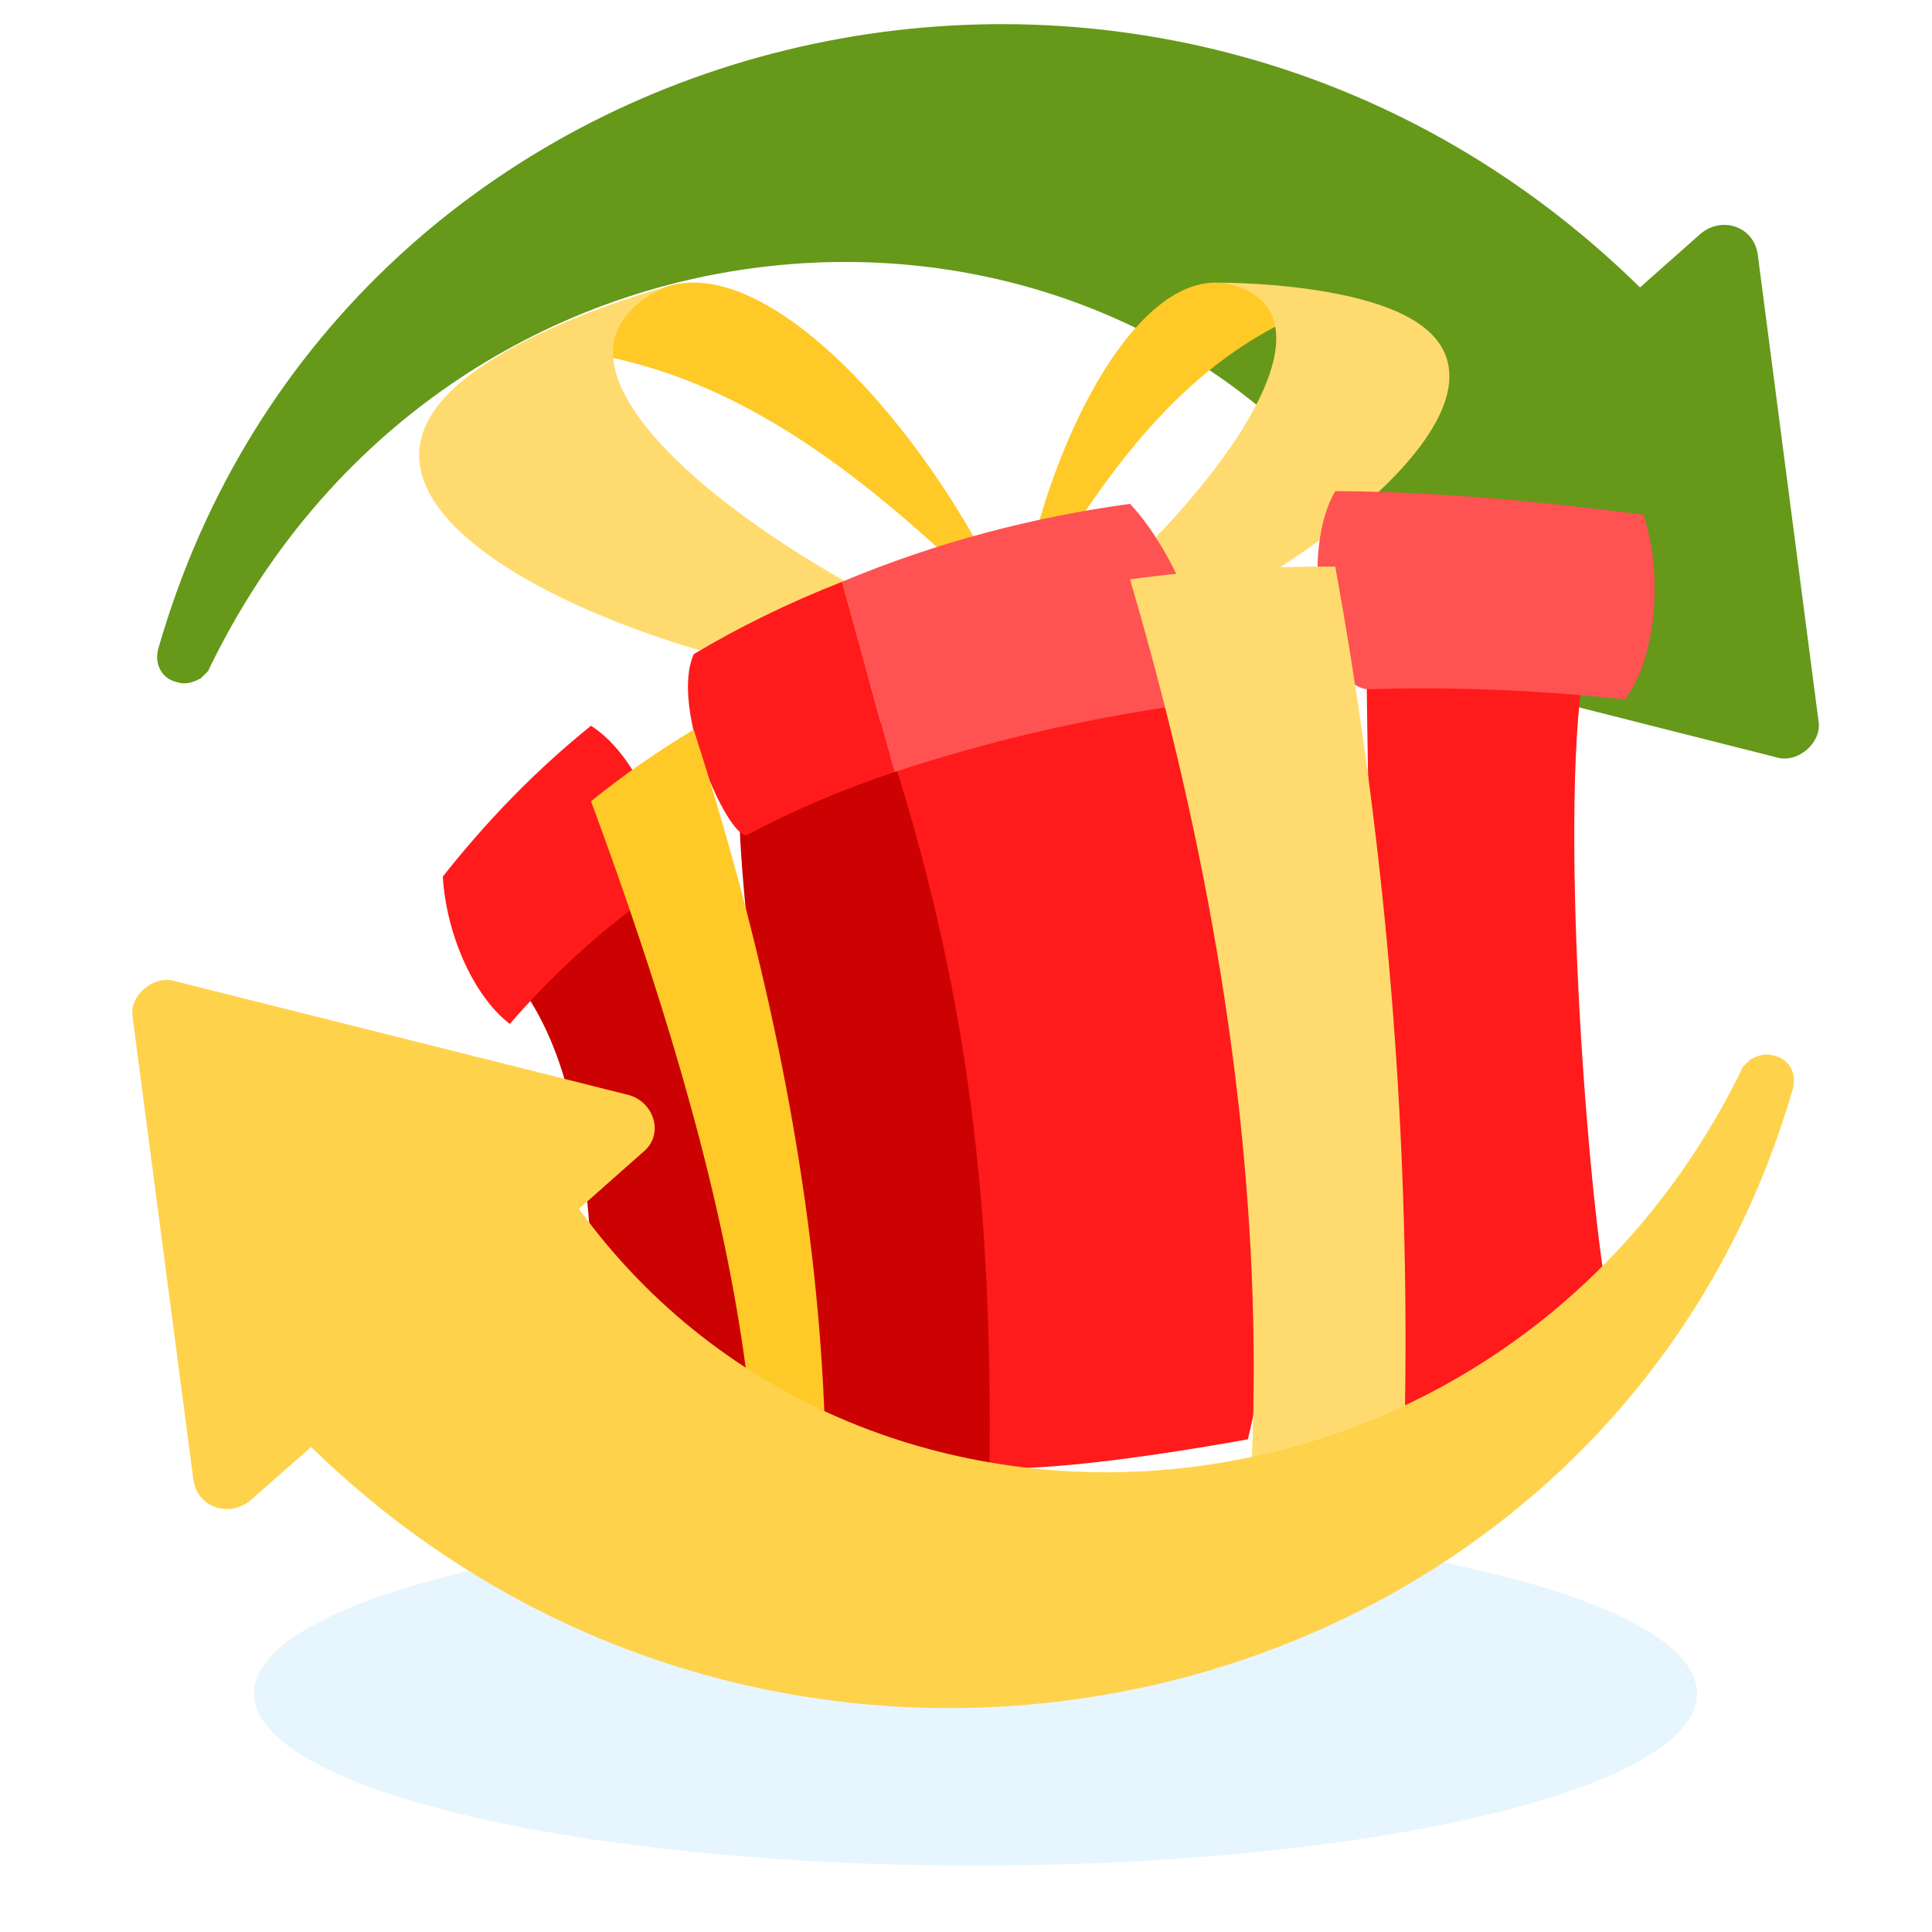
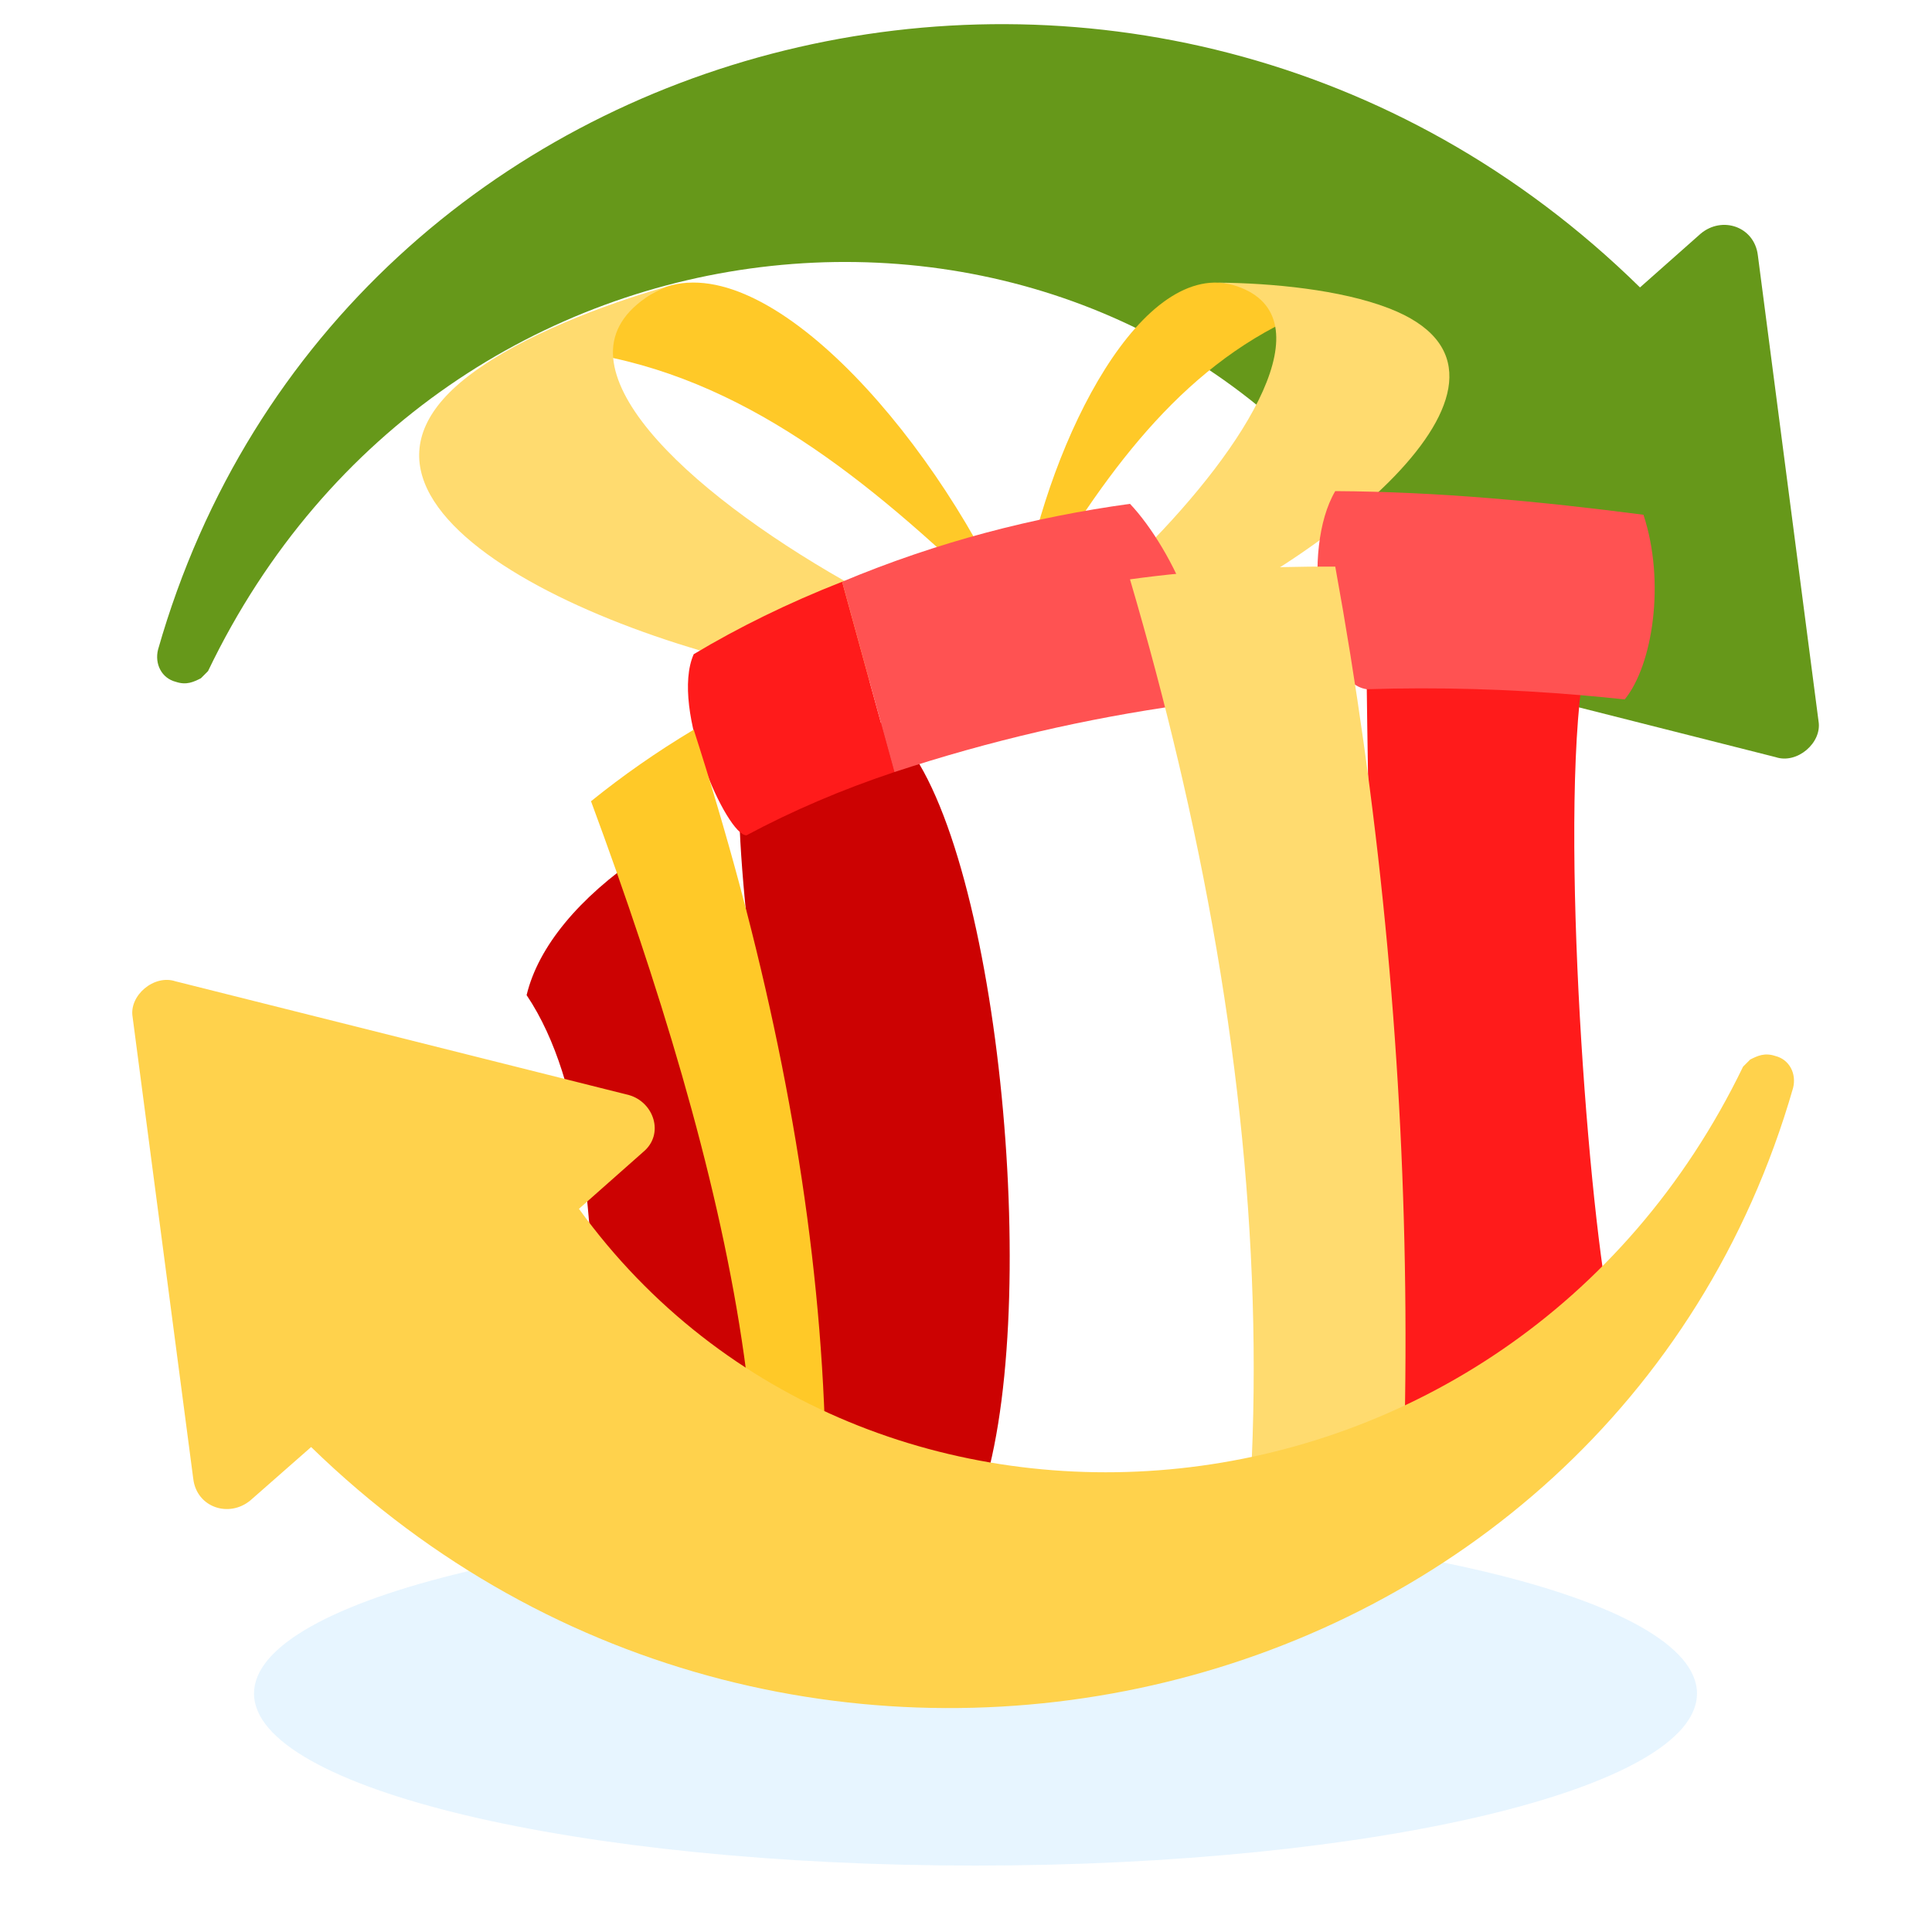
<svg xmlns="http://www.w3.org/2000/svg" width="320" height="320" viewBox="0 0 320 320" fill="none">
  <path d="M161.575 309C227.573 309 281.075 296.24 281.075 280.5C281.075 264.76 227.573 252 161.575 252C95.577 252 42.075 264.76 42.075 280.5C42.075 296.24 95.577 309 161.575 309Z" fill="#C4E7FF" fill-opacity="0.4" />
  <g filter="url(#filter0_ii_36_2112)">
    <path d="M281.69 37.699L271.635 46.607C191.196 -32.381 56.342 0.877 26.178 106.591C25.586 108.966 26.769 111.342 29.135 111.936C30.909 112.53 32.092 111.936 33.275 111.342C33.867 110.748 33.867 110.748 34.458 110.154C73.495 28.791 179.958 20.476 227.275 86.398L216.629 95.901C213.08 98.87 214.854 104.215 218.995 105.403L294.111 124.408C297.659 125.596 301.8 122.032 301.208 118.469L291.153 41.262C290.562 36.511 285.239 34.729 281.69 37.699Z" fill="#66981A" />
  </g>
  <g filter="url(#filter1_d_36_2112)">
    <g filter="url(#filter2_ii_36_2112)">
      <path d="M168.337 96.586C147.474 76.089 127.026 58.345 101.564 52.797C93.23 51.561 98.865 45.471 110.393 40.977C128.377 35.178 156.057 67.524 168.337 96.586Z" fill="#FFC928" />
    </g>
    <g filter="url(#filter3_ii_36_2112)">
      <path d="M159.904 99.694L142.395 106.796C104.91 102.357 47.443 78.144 78.124 55.366C86.628 49.049 99.85 43.998 110.393 40.977C109.237 41.52 108.082 42.038 106.944 42.827C102.912 45.627 101.223 48.991 101.564 52.797C102.896 67.717 133.562 88.428 159.904 99.694Z" fill="#FFDB6F" />
    </g>
    <g filter="url(#filter4_ii_36_2112)">
      <path d="M168.681 96.114C180.502 75.652 192.593 57.423 211.222 47.608C217.444 44.847 210.135 40.873 201.796 40.309C186.542 39.676 171.971 70.835 168.681 96.114Z" fill="#FFC928" />
    </g>
    <g filter="url(#filter5_ii_36_2112)">
      <path d="M175.918 96.714L191.084 98.465C219.312 86.92 258.832 55.664 230.027 44.55C222.042 41.467 210.657 40.387 201.796 40.31C202.824 40.398 203.903 40.564 204.96 40.933C208.703 42.242 210.665 44.572 211.221 47.609C213.404 59.513 193.997 82.257 175.918 96.714Z" fill="#FFDB6F" />
    </g>
    <g filter="url(#filter6_i_36_2112)">
      <path d="M125.222 240.679C114.934 237.329 105.93 233.581 98.646 229.31C97.909 211.26 97.156 187.272 87.224 172.48C89.16 164.375 96.024 156.261 106.073 149.438C110.878 151.826 131.709 216.24 125.222 240.679Z" fill="#CC0202" />
    </g>
    <g filter="url(#filter7_i_36_2112)">
      <path d="M163.898 250.617C154.334 248.619 145.23 246.478 136.772 244.139C127.598 195.059 122.395 157.35 122.395 139.656C130.056 135.468 138.219 131.362 146.143 127.215C163.603 138.164 172.555 215.197 163.898 250.617Z" fill="#CC0202" />
    </g>
    <g filter="url(#filter8_i_36_2112)">
      <path d="M232.344 240.679C227.969 200.507 226.84 160.335 226.36 120.158C233.54 116.266 246.716 113.183 261.937 121.153C258.361 149.438 263.648 214.489 267.325 227.979C263.508 231.97 249.237 236.619 232.344 240.679Z" fill="#FF1B1B" />
    </g>
    <g filter="url(#filter9_i_36_2112)">
-       <path d="M206.693 246.047C187.864 249.458 170.4 251.493 163.898 250.618C164.35 208.508 160.746 174.063 148.144 133.878C151.178 130.549 168.24 113.418 195.18 119.698C211.1 160.351 216.736 203.855 206.693 246.047Z" fill="#FF1B1B" />
-     </g>
-     <path d="M107.672 154.309C99.014 160.548 91.28 167.683 84.441 175.599C78.27 170.837 73.906 160.542 73.344 151.185C80.528 142.102 88.564 133.726 97.889 126.204C105.942 131.358 112.407 146.45 107.672 154.309Z" fill="#FF1B1B" />
+       </g>
    <path d="M148.145 133.878C139.439 136.779 131.269 140.273 123.636 144.358C120.399 144.394 110.928 123.358 114.902 114.355C122.337 109.903 130.487 105.892 139.485 102.357C149.674 139.447 147.951 133.135 148.145 133.878Z" fill="#FF1B1B" />
    <path d="M195.892 122.751C179.908 124.996 163.99 128.662 148.145 133.877L148.1 133.713L146.308 127.194L139.485 102.357C155.383 95.698 171.252 91.642 187.162 89.451C194.084 96.735 203.356 115.575 195.892 122.751Z" fill="#FF5252" />
    <path d="M272.208 91.259C275.874 102.357 273.749 116.173 269.101 121.847C266.713 121.588 264.325 121.358 261.937 121.153C250.043 120.133 238.18 119.78 226.36 120.158C218.505 118.973 215.442 97.03 221.16 87.343C238.057 87.437 255.048 89.031 272.208 91.259Z" fill="#FF5252" />
    <g filter="url(#filter10_ii_36_2112)">
      <path d="M136.771 244.14C132.768 243.034 128.913 241.88 125.222 240.68C124.506 214.876 117.733 185.374 107.672 154.31C107.15 152.69 106.615 151.067 106.073 149.439C103.525 141.77 100.783 134.018 97.89 126.205C103.126 121.975 108.773 118.018 114.902 114.355C117.639 122.847 120.138 131.281 122.394 139.657C122.817 141.227 123.228 142.793 123.635 144.359C132.522 178.703 137.199 212.036 136.771 244.14Z" fill="#FFC928" />
    </g>
    <g filter="url(#filter11_ii_36_2112)">
      <path d="M232.344 240.679C224.115 242.66 215.263 244.497 206.693 246.047C209.632 207.132 205.777 165.813 195.892 122.752C195.661 121.736 195.423 120.717 195.181 119.698C192.83 109.706 190.15 99.62 187.162 89.452C198.469 87.894 209.796 87.277 221.161 87.343C222.936 97.101 224.506 106.854 225.871 116.611C226.04 117.795 226.204 118.975 226.36 120.158C231.794 160.335 233.787 200.507 232.344 240.679Z" fill="#FFDB6F" />
    </g>
  </g>
  <g filter="url(#filter12_i_36_2112)">
    <path d="M41.478 252.08L51.533 243.247C131.972 321.566 266.826 288.59 296.991 183.772C297.582 181.416 296.399 179.061 294.033 178.472C292.259 177.883 291.076 178.472 289.893 179.061C289.302 179.65 289.302 179.65 288.71 180.239C249.674 260.913 143.21 269.157 95.893 203.793L106.539 194.371C110.088 191.427 108.314 186.127 104.174 184.95L29.058 166.106C25.509 164.928 21.369 168.461 21.96 171.995L32.015 248.547C32.606 253.258 37.93 255.024 41.478 252.08Z" fill="#FFD24C" />
  </g>
  <defs>
    <filter id="filter0_ii_36_2112" x="26.027" y="2" width="275.238" height="124.641" filterUnits="userSpaceOnUse" color-interpolation-filters="sRGB">
      <feFlood flood-opacity="0" result="BackgroundImageFix" />
      <feBlend mode="normal" in="SourceGraphic" in2="BackgroundImageFix" result="shape" />
      <feColorMatrix in="SourceAlpha" type="matrix" values="0 0 0 0 0 0 0 0 0 0 0 0 0 0 0 0 0 0 127 0" result="hardAlpha" />
      <feOffset dy="2" />
      <feGaussianBlur stdDeviation="2.5" />
      <feComposite in2="hardAlpha" operator="arithmetic" k2="-1" k3="1" />
      <feColorMatrix type="matrix" values="0 0 0 0 1 0 0 0 0 1 0 0 0 0 1 0 0 0 0.23 0" />
      <feBlend mode="normal" in2="shape" result="effect1_innerShadow_36_2112" />
      <feColorMatrix in="SourceAlpha" type="matrix" values="0 0 0 0 0 0 0 0 0 0 0 0 0 0 0 0 0 0 127 0" result="hardAlpha" />
      <feOffset dy="-1" />
      <feGaussianBlur stdDeviation="1.5" />
      <feComposite in2="hardAlpha" operator="arithmetic" k2="-1" k3="1" />
      <feColorMatrix type="matrix" values="0 0 0 0 0 0 0 0 0 0 0 0 0 0 0 0 0 0 0.15 0" />
      <feBlend mode="normal" in2="effect1_innerShadow_36_2112" result="effect2_innerShadow_36_2112" />
    </filter>
    <filter id="filter1_d_36_2112" x="59.428" y="24.296" width="224.642" height="230.525" filterUnits="userSpaceOnUse" color-interpolation-filters="sRGB">
      <feFlood flood-opacity="0" result="BackgroundImageFix" />
      <feColorMatrix in="SourceAlpha" type="matrix" values="0 0 0 0 0 0 0 0 0 0 0 0 0 0 0 0 0 0 127 0" result="hardAlpha" />
      <feOffset dy="-6" />
      <feGaussianBlur stdDeviation="5" />
      <feComposite in2="hardAlpha" operator="out" />
      <feColorMatrix type="matrix" values="0 0 0 0 0 0 0 0 0 0 0 0 0 0 0 0 0 0 0.05 0" />
      <feBlend mode="normal" in2="BackgroundImageFix" result="effect1_dropShadow_36_2112" />
      <feBlend mode="normal" in="SourceGraphic" in2="effect1_dropShadow_36_2112" result="shape" />
    </filter>
    <filter id="filter2_ii_36_2112" x="97.587" y="38.51" width="70.751" height="65.222" filterUnits="userSpaceOnUse" color-interpolation-filters="sRGB">
      <feFlood flood-opacity="0" result="BackgroundImageFix" />
      <feBlend mode="normal" in="SourceGraphic" in2="BackgroundImageFix" result="shape" />
      <feColorMatrix in="SourceAlpha" type="matrix" values="0 0 0 0 0 0 0 0 0 0 0 0 0 0 0 0 0 0 127 0" result="hardAlpha" />
      <feOffset dy="14.29" />
      <feGaussianBlur stdDeviation="3.573" />
      <feComposite in2="hardAlpha" operator="arithmetic" k2="-1" k3="1" />
      <feColorMatrix type="matrix" values="0 0 0 0 1 0 0 0 0 1 0 0 0 0 1 0 0 0 0.15 0" />
      <feBlend mode="normal" in2="shape" result="effect1_innerShadow_36_2112" />
      <feColorMatrix in="SourceAlpha" type="matrix" values="0 0 0 0 0 0 0 0 0 0 0 0 0 0 0 0 0 0 127 0" result="hardAlpha" />
      <feOffset dy="-1.786" />
      <feGaussianBlur stdDeviation="2.679" />
      <feComposite in2="hardAlpha" operator="arithmetic" k2="-1" k3="1" />
      <feColorMatrix type="matrix" values="0 0 0 0 0.815 0 0 0 0 0.621 0 0 0 0 0.087 0 0 0 0.7 0" />
      <feBlend mode="normal" in2="effect1_innerShadow_36_2112" result="effect2_innerShadow_36_2112" />
    </filter>
    <filter id="filter3_ii_36_2112" x="69.427" y="39.19" width="90.476" height="74.751" filterUnits="userSpaceOnUse" color-interpolation-filters="sRGB">
      <feFlood flood-opacity="0" result="BackgroundImageFix" />
      <feBlend mode="normal" in="SourceGraphic" in2="BackgroundImageFix" result="shape" />
      <feColorMatrix in="SourceAlpha" type="matrix" values="0 0 0 0 0 0 0 0 0 0 0 0 0 0 0 0 0 0 127 0" result="hardAlpha" />
      <feOffset dy="14.29" />
      <feGaussianBlur stdDeviation="3.573" />
      <feComposite in2="hardAlpha" operator="arithmetic" k2="-1" k3="1" />
      <feColorMatrix type="matrix" values="0 0 0 0 1 0 0 0 0 1 0 0 0 0 1 0 0 0 0.15 0" />
      <feBlend mode="normal" in2="shape" result="effect1_innerShadow_36_2112" />
      <feColorMatrix in="SourceAlpha" type="matrix" values="0 0 0 0 0 0 0 0 0 0 0 0 0 0 0 0 0 0 127 0" result="hardAlpha" />
      <feOffset dy="-1.786" />
      <feGaussianBlur stdDeviation="2.679" />
      <feComposite in2="hardAlpha" operator="arithmetic" k2="-1" k3="1" />
      <feColorMatrix type="matrix" values="0 0 0 0 0.815 0 0 0 0 0.621 0 0 0 0 0.087 0 0 0 0.7 0" />
      <feBlend mode="normal" in2="effect1_innerShadow_36_2112" result="effect2_innerShadow_36_2112" />
    </filter>
    <filter id="filter4_ii_36_2112" x="168.681" y="38.514" width="44.87" height="64.745" filterUnits="userSpaceOnUse" color-interpolation-filters="sRGB">
      <feFlood flood-opacity="0" result="BackgroundImageFix" />
      <feBlend mode="normal" in="SourceGraphic" in2="BackgroundImageFix" result="shape" />
      <feColorMatrix in="SourceAlpha" type="matrix" values="0 0 0 0 0 0 0 0 0 0 0 0 0 0 0 0 0 0 127 0" result="hardAlpha" />
      <feOffset dy="14.29" />
      <feGaussianBlur stdDeviation="3.573" />
      <feComposite in2="hardAlpha" operator="arithmetic" k2="-1" k3="1" />
      <feColorMatrix type="matrix" values="0 0 0 0 1 0 0 0 0 1 0 0 0 0 1 0 0 0 0.15 0" />
      <feBlend mode="normal" in2="shape" result="effect1_innerShadow_36_2112" />
      <feColorMatrix in="SourceAlpha" type="matrix" values="0 0 0 0 0 0 0 0 0 0 0 0 0 0 0 0 0 0 127 0" result="hardAlpha" />
      <feOffset dy="-1.786" />
      <feGaussianBlur stdDeviation="2.679" />
      <feComposite in2="hardAlpha" operator="arithmetic" k2="-1" k3="1" />
      <feColorMatrix type="matrix" values="0 0 0 0 0.815 0 0 0 0 0.621 0 0 0 0 0.087 0 0 0 0.7 0" />
      <feBlend mode="normal" in2="effect1_innerShadow_36_2112" result="effect2_innerShadow_36_2112" />
    </filter>
    <filter id="filter5_ii_36_2112" x="175.918" y="38.524" width="64.148" height="67.086" filterUnits="userSpaceOnUse" color-interpolation-filters="sRGB">
      <feFlood flood-opacity="0" result="BackgroundImageFix" />
      <feBlend mode="normal" in="SourceGraphic" in2="BackgroundImageFix" result="shape" />
      <feColorMatrix in="SourceAlpha" type="matrix" values="0 0 0 0 0 0 0 0 0 0 0 0 0 0 0 0 0 0 127 0" result="hardAlpha" />
      <feOffset dy="14.29" />
      <feGaussianBlur stdDeviation="3.573" />
      <feComposite in2="hardAlpha" operator="arithmetic" k2="-1" k3="1" />
      <feColorMatrix type="matrix" values="0 0 0 0 1 0 0 0 0 1 0 0 0 0 1 0 0 0 0.15 0" />
      <feBlend mode="normal" in2="shape" result="effect1_innerShadow_36_2112" />
      <feColorMatrix in="SourceAlpha" type="matrix" values="0 0 0 0 0 0 0 0 0 0 0 0 0 0 0 0 0 0 127 0" result="hardAlpha" />
      <feOffset dy="-1.786" />
      <feGaussianBlur stdDeviation="2.679" />
      <feComposite in2="hardAlpha" operator="arithmetic" k2="-1" k3="1" />
      <feColorMatrix type="matrix" values="0 0 0 0 0.815 0 0 0 0 0.621 0 0 0 0 0.087 0 0 0 0.7 0" />
      <feBlend mode="normal" in2="effect1_innerShadow_36_2112" result="effect2_innerShadow_36_2112" />
    </filter>
    <filter id="filter6_i_36_2112" x="87.224" y="147.783" width="39.239" height="92.896" filterUnits="userSpaceOnUse" color-interpolation-filters="sRGB">
      <feFlood flood-opacity="0" result="BackgroundImageFix" />
      <feBlend mode="normal" in="SourceGraphic" in2="BackgroundImageFix" result="shape" />
      <feColorMatrix in="SourceAlpha" type="matrix" values="0 0 0 0 0 0 0 0 0 0 0 0 0 0 0 0 0 0 127 0" result="hardAlpha" />
      <feOffset dy="-1.656" />
      <feGaussianBlur stdDeviation="4.967" />
      <feComposite in2="hardAlpha" operator="arithmetic" k2="-1" k3="1" />
      <feColorMatrix type="matrix" values="0 0 0 0 0 0 0 0 0 0 0 0 0 0 0 0 0 0 0.25 0" />
      <feBlend mode="normal" in2="shape" result="effect1_innerShadow_36_2112" />
    </filter>
    <filter id="filter7_i_36_2112" x="122.395" y="125.559" width="44.846" height="125.058" filterUnits="userSpaceOnUse" color-interpolation-filters="sRGB">
      <feFlood flood-opacity="0" result="BackgroundImageFix" />
      <feBlend mode="normal" in="SourceGraphic" in2="BackgroundImageFix" result="shape" />
      <feColorMatrix in="SourceAlpha" type="matrix" values="0 0 0 0 0 0 0 0 0 0 0 0 0 0 0 0 0 0 127 0" result="hardAlpha" />
      <feOffset dy="-1.656" />
      <feGaussianBlur stdDeviation="4.967" />
      <feComposite in2="hardAlpha" operator="arithmetic" k2="-1" k3="1" />
      <feColorMatrix type="matrix" values="0 0 0 0 0 0 0 0 0 0 0 0 0 0 0 0 0 0 0.25 0" />
      <feBlend mode="normal" in2="shape" result="effect1_innerShadow_36_2112" />
    </filter>
    <filter id="filter8_i_36_2112" x="226.36" y="114.518" width="40.966" height="126.162" filterUnits="userSpaceOnUse" color-interpolation-filters="sRGB">
      <feFlood flood-opacity="0" result="BackgroundImageFix" />
      <feBlend mode="normal" in="SourceGraphic" in2="BackgroundImageFix" result="shape" />
      <feColorMatrix in="SourceAlpha" type="matrix" values="0 0 0 0 0 0 0 0 0 0 0 0 0 0 0 0 0 0 127 0" result="hardAlpha" />
      <feOffset dy="-1.656" />
      <feGaussianBlur stdDeviation="4.967" />
      <feComposite in2="hardAlpha" operator="arithmetic" k2="-1" k3="1" />
      <feColorMatrix type="matrix" values="0 0 0 0 0 0 0 0 0 0 0 0 0 0 0 0 0 0 0.25 0" />
      <feBlend mode="normal" in2="shape" result="effect1_innerShadow_36_2112" />
    </filter>
    <filter id="filter9_i_36_2112" x="148.144" y="116.67" width="63.567" height="134.15" filterUnits="userSpaceOnUse" color-interpolation-filters="sRGB">
      <feFlood flood-opacity="0" result="BackgroundImageFix" />
      <feBlend mode="normal" in="SourceGraphic" in2="BackgroundImageFix" result="shape" />
      <feColorMatrix in="SourceAlpha" type="matrix" values="0 0 0 0 0 0 0 0 0 0 0 0 0 0 0 0 0 0 127 0" result="hardAlpha" />
      <feOffset dy="-1.656" />
      <feGaussianBlur stdDeviation="4.967" />
      <feComposite in2="hardAlpha" operator="arithmetic" k2="-1" k3="1" />
      <feColorMatrix type="matrix" values="0 0 0 0 0 0 0 0 0 0 0 0 0 0 0 0 0 0 0.25 0" />
      <feBlend mode="normal" in2="shape" result="effect1_innerShadow_36_2112" />
    </filter>
    <filter id="filter10_ii_36_2112" x="97.89" y="112.569" width="38.909" height="138.716" filterUnits="userSpaceOnUse" color-interpolation-filters="sRGB">
      <feFlood flood-opacity="0" result="BackgroundImageFix" />
      <feBlend mode="normal" in="SourceGraphic" in2="BackgroundImageFix" result="shape" />
      <feColorMatrix in="SourceAlpha" type="matrix" values="0 0 0 0 0 0 0 0 0 0 0 0 0 0 0 0 0 0 127 0" result="hardAlpha" />
      <feOffset dy="14.29" />
      <feGaussianBlur stdDeviation="3.573" />
      <feComposite in2="hardAlpha" operator="arithmetic" k2="-1" k3="1" />
      <feColorMatrix type="matrix" values="0 0 0 0 1 0 0 0 0 1 0 0 0 0 1 0 0 0 0.15 0" />
      <feBlend mode="normal" in2="shape" result="effect1_innerShadow_36_2112" />
      <feColorMatrix in="SourceAlpha" type="matrix" values="0 0 0 0 0 0 0 0 0 0 0 0 0 0 0 0 0 0 127 0" result="hardAlpha" />
      <feOffset dy="-1.786" />
      <feGaussianBlur stdDeviation="2.679" />
      <feComposite in2="hardAlpha" operator="arithmetic" k2="-1" k3="1" />
      <feColorMatrix type="matrix" values="0 0 0 0 0.815 0 0 0 0 0.621 0 0 0 0 0.087 0 0 0 0.7 0" />
      <feBlend mode="normal" in2="effect1_innerShadow_36_2112" result="effect2_innerShadow_36_2112" />
    </filter>
    <filter id="filter11_ii_36_2112" x="187.162" y="85.552" width="45.637" height="167.64" filterUnits="userSpaceOnUse" color-interpolation-filters="sRGB">
      <feFlood flood-opacity="0" result="BackgroundImageFix" />
      <feBlend mode="normal" in="SourceGraphic" in2="BackgroundImageFix" result="shape" />
      <feColorMatrix in="SourceAlpha" type="matrix" values="0 0 0 0 0 0 0 0 0 0 0 0 0 0 0 0 0 0 127 0" result="hardAlpha" />
      <feOffset dy="14.29" />
      <feGaussianBlur stdDeviation="3.573" />
      <feComposite in2="hardAlpha" operator="arithmetic" k2="-1" k3="1" />
      <feColorMatrix type="matrix" values="0 0 0 0 1 0 0 0 0 1 0 0 0 0 1 0 0 0 0.15 0" />
      <feBlend mode="normal" in2="shape" result="effect1_innerShadow_36_2112" />
      <feColorMatrix in="SourceAlpha" type="matrix" values="0 0 0 0 0 0 0 0 0 0 0 0 0 0 0 0 0 0 127 0" result="hardAlpha" />
      <feOffset dy="-1.786" />
      <feGaussianBlur stdDeviation="2.679" />
      <feComposite in2="hardAlpha" operator="arithmetic" k2="-1" k3="1" />
      <feColorMatrix type="matrix" values="0 0 0 0 0.815 0 0 0 0 0.621 0 0 0 0 0.087 0 0 0 0.7 0" />
      <feBlend mode="normal" in2="effect1_innerShadow_36_2112" result="effect2_innerShadow_36_2112" />
    </filter>
    <filter id="filter12_i_36_2112" x="21.903" y="162.302" width="275.238" height="124.182" filterUnits="userSpaceOnUse" color-interpolation-filters="sRGB">
      <feFlood flood-opacity="0" result="BackgroundImageFix" />
      <feBlend mode="normal" in="SourceGraphic" in2="BackgroundImageFix" result="shape" />
      <feColorMatrix in="SourceAlpha" type="matrix" values="0 0 0 0 0 0 0 0 0 0 0 0 0 0 0 0 0 0 127 0" result="hardAlpha" />
      <feOffset dy="-3.573" />
      <feGaussianBlur stdDeviation="5.359" />
      <feComposite in2="hardAlpha" operator="arithmetic" k2="-1" k3="1" />
      <feColorMatrix type="matrix" values="0 0 0 0 0 0 0 0 0 0 0 0 0 0 0 0 0 0 0.18 0" />
      <feBlend mode="normal" in2="shape" result="effect1_innerShadow_36_2112" />
    </filter>
  </defs>
</svg>